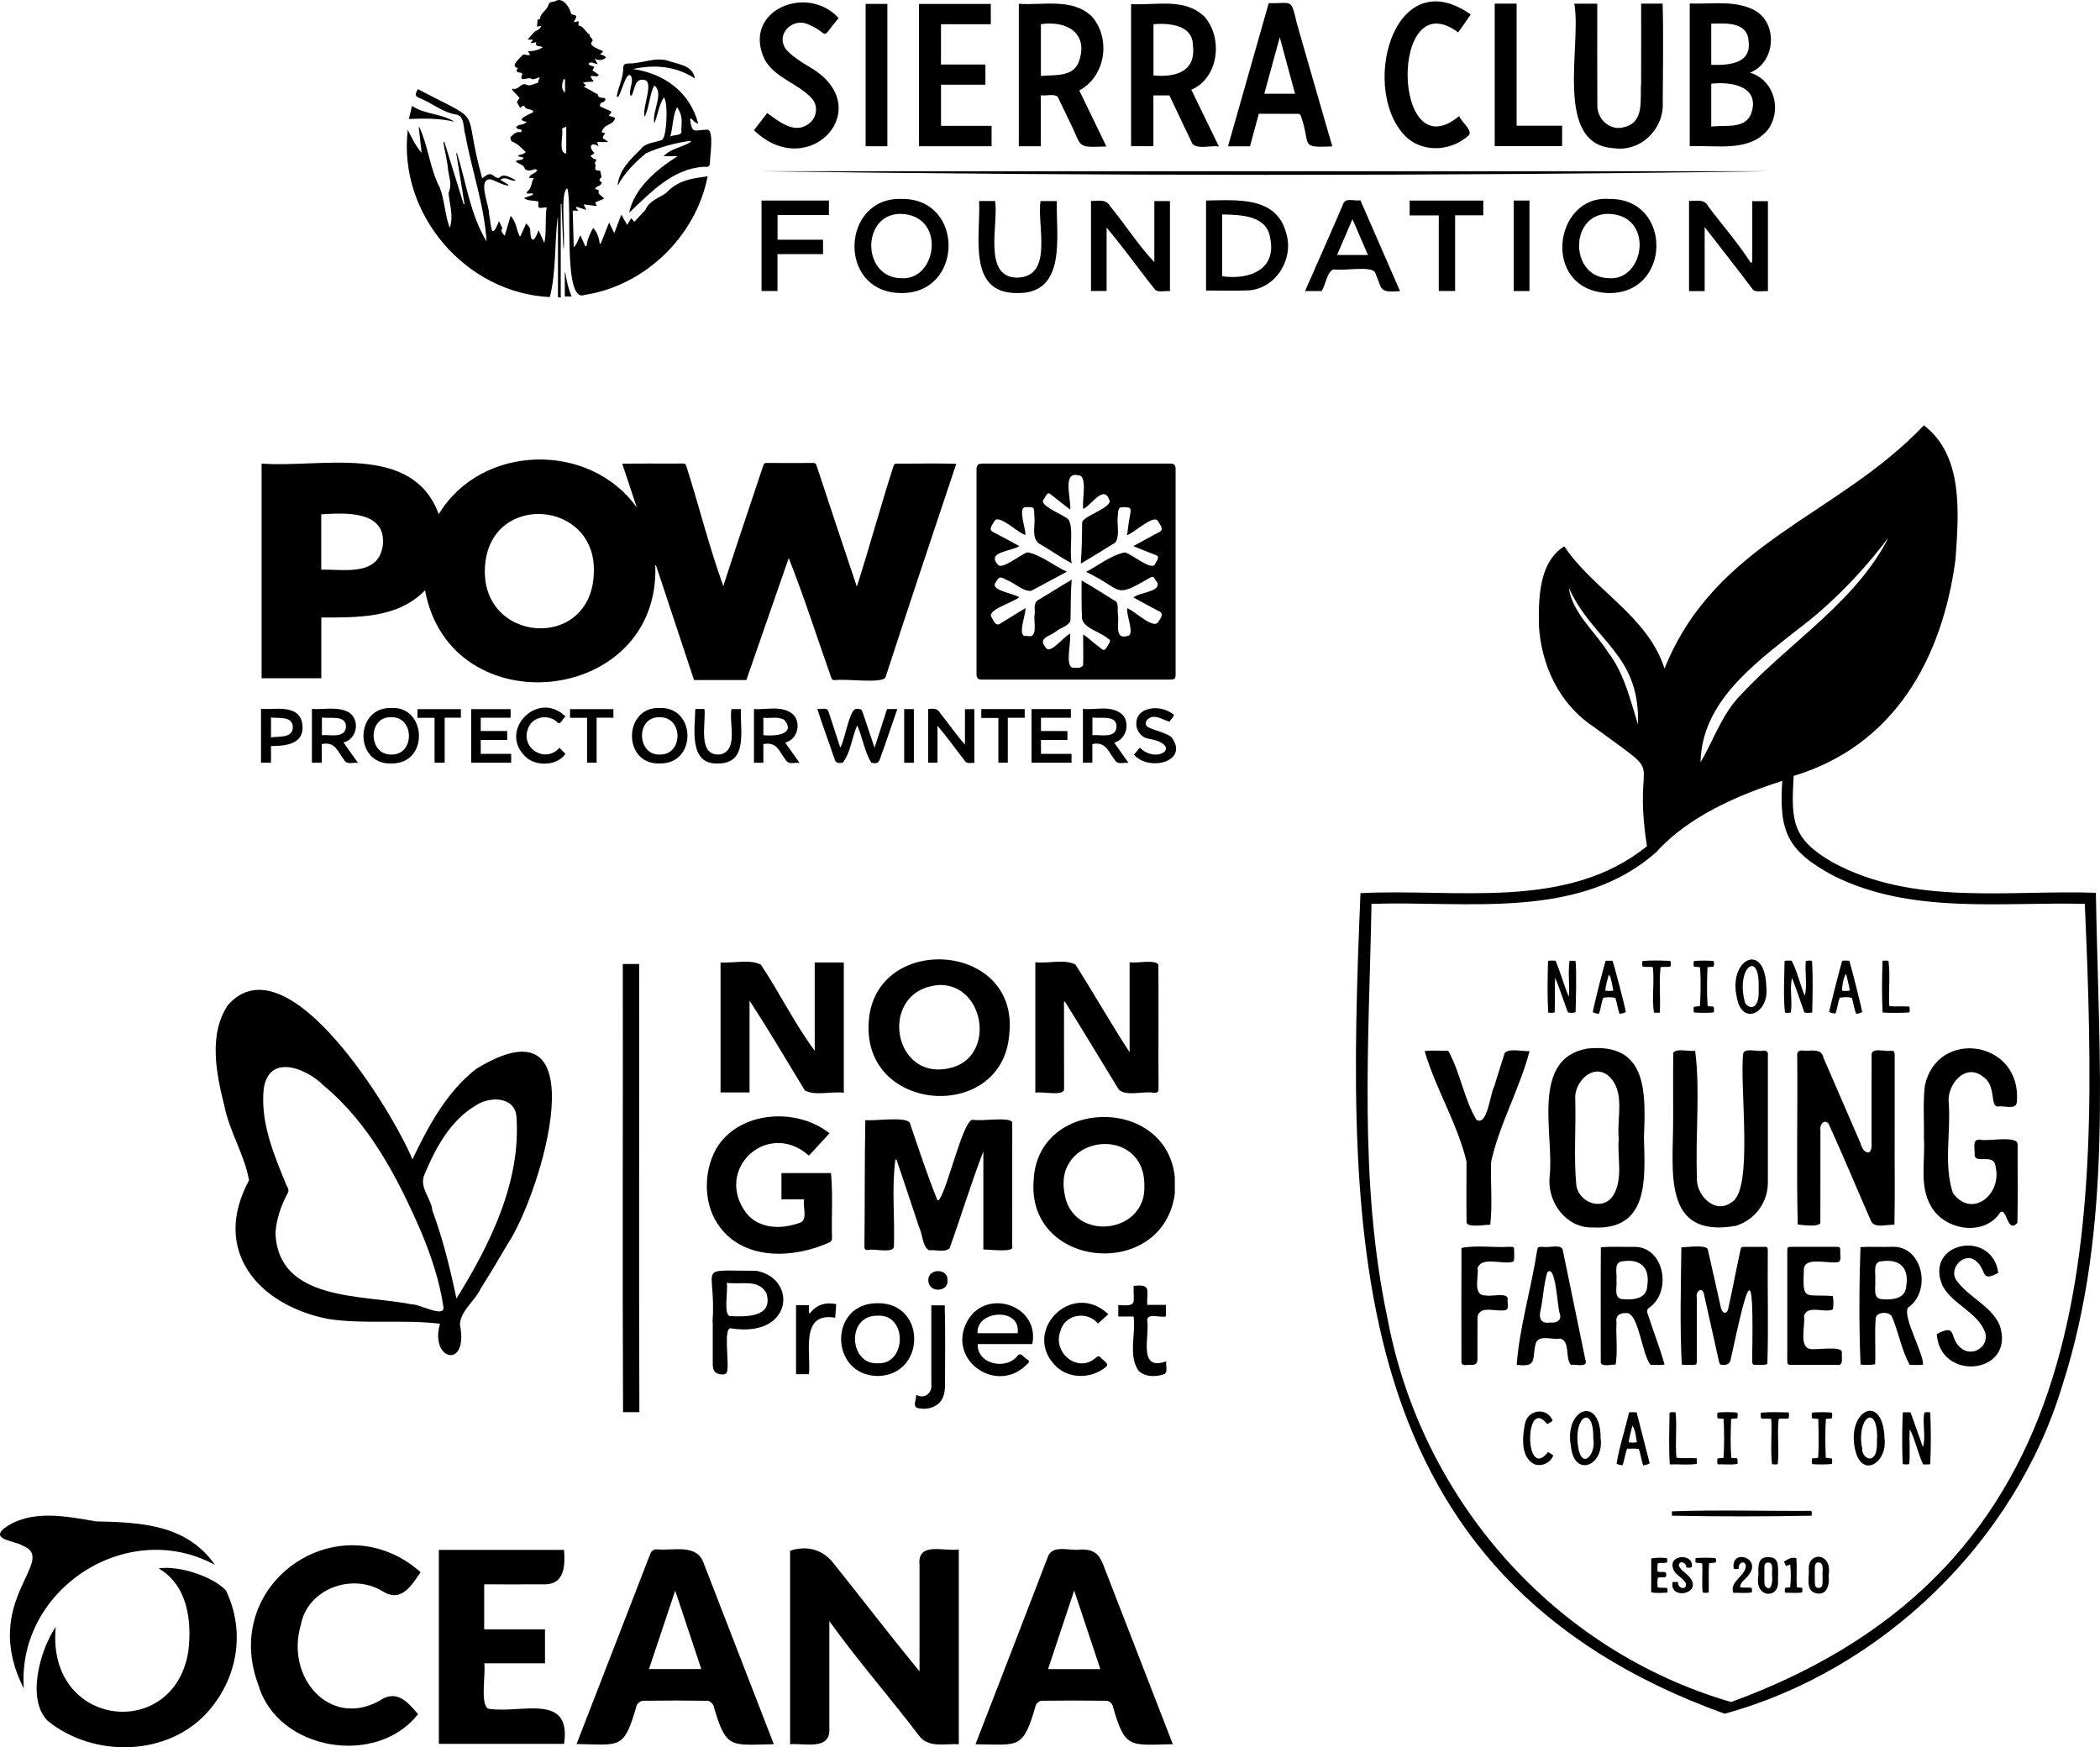
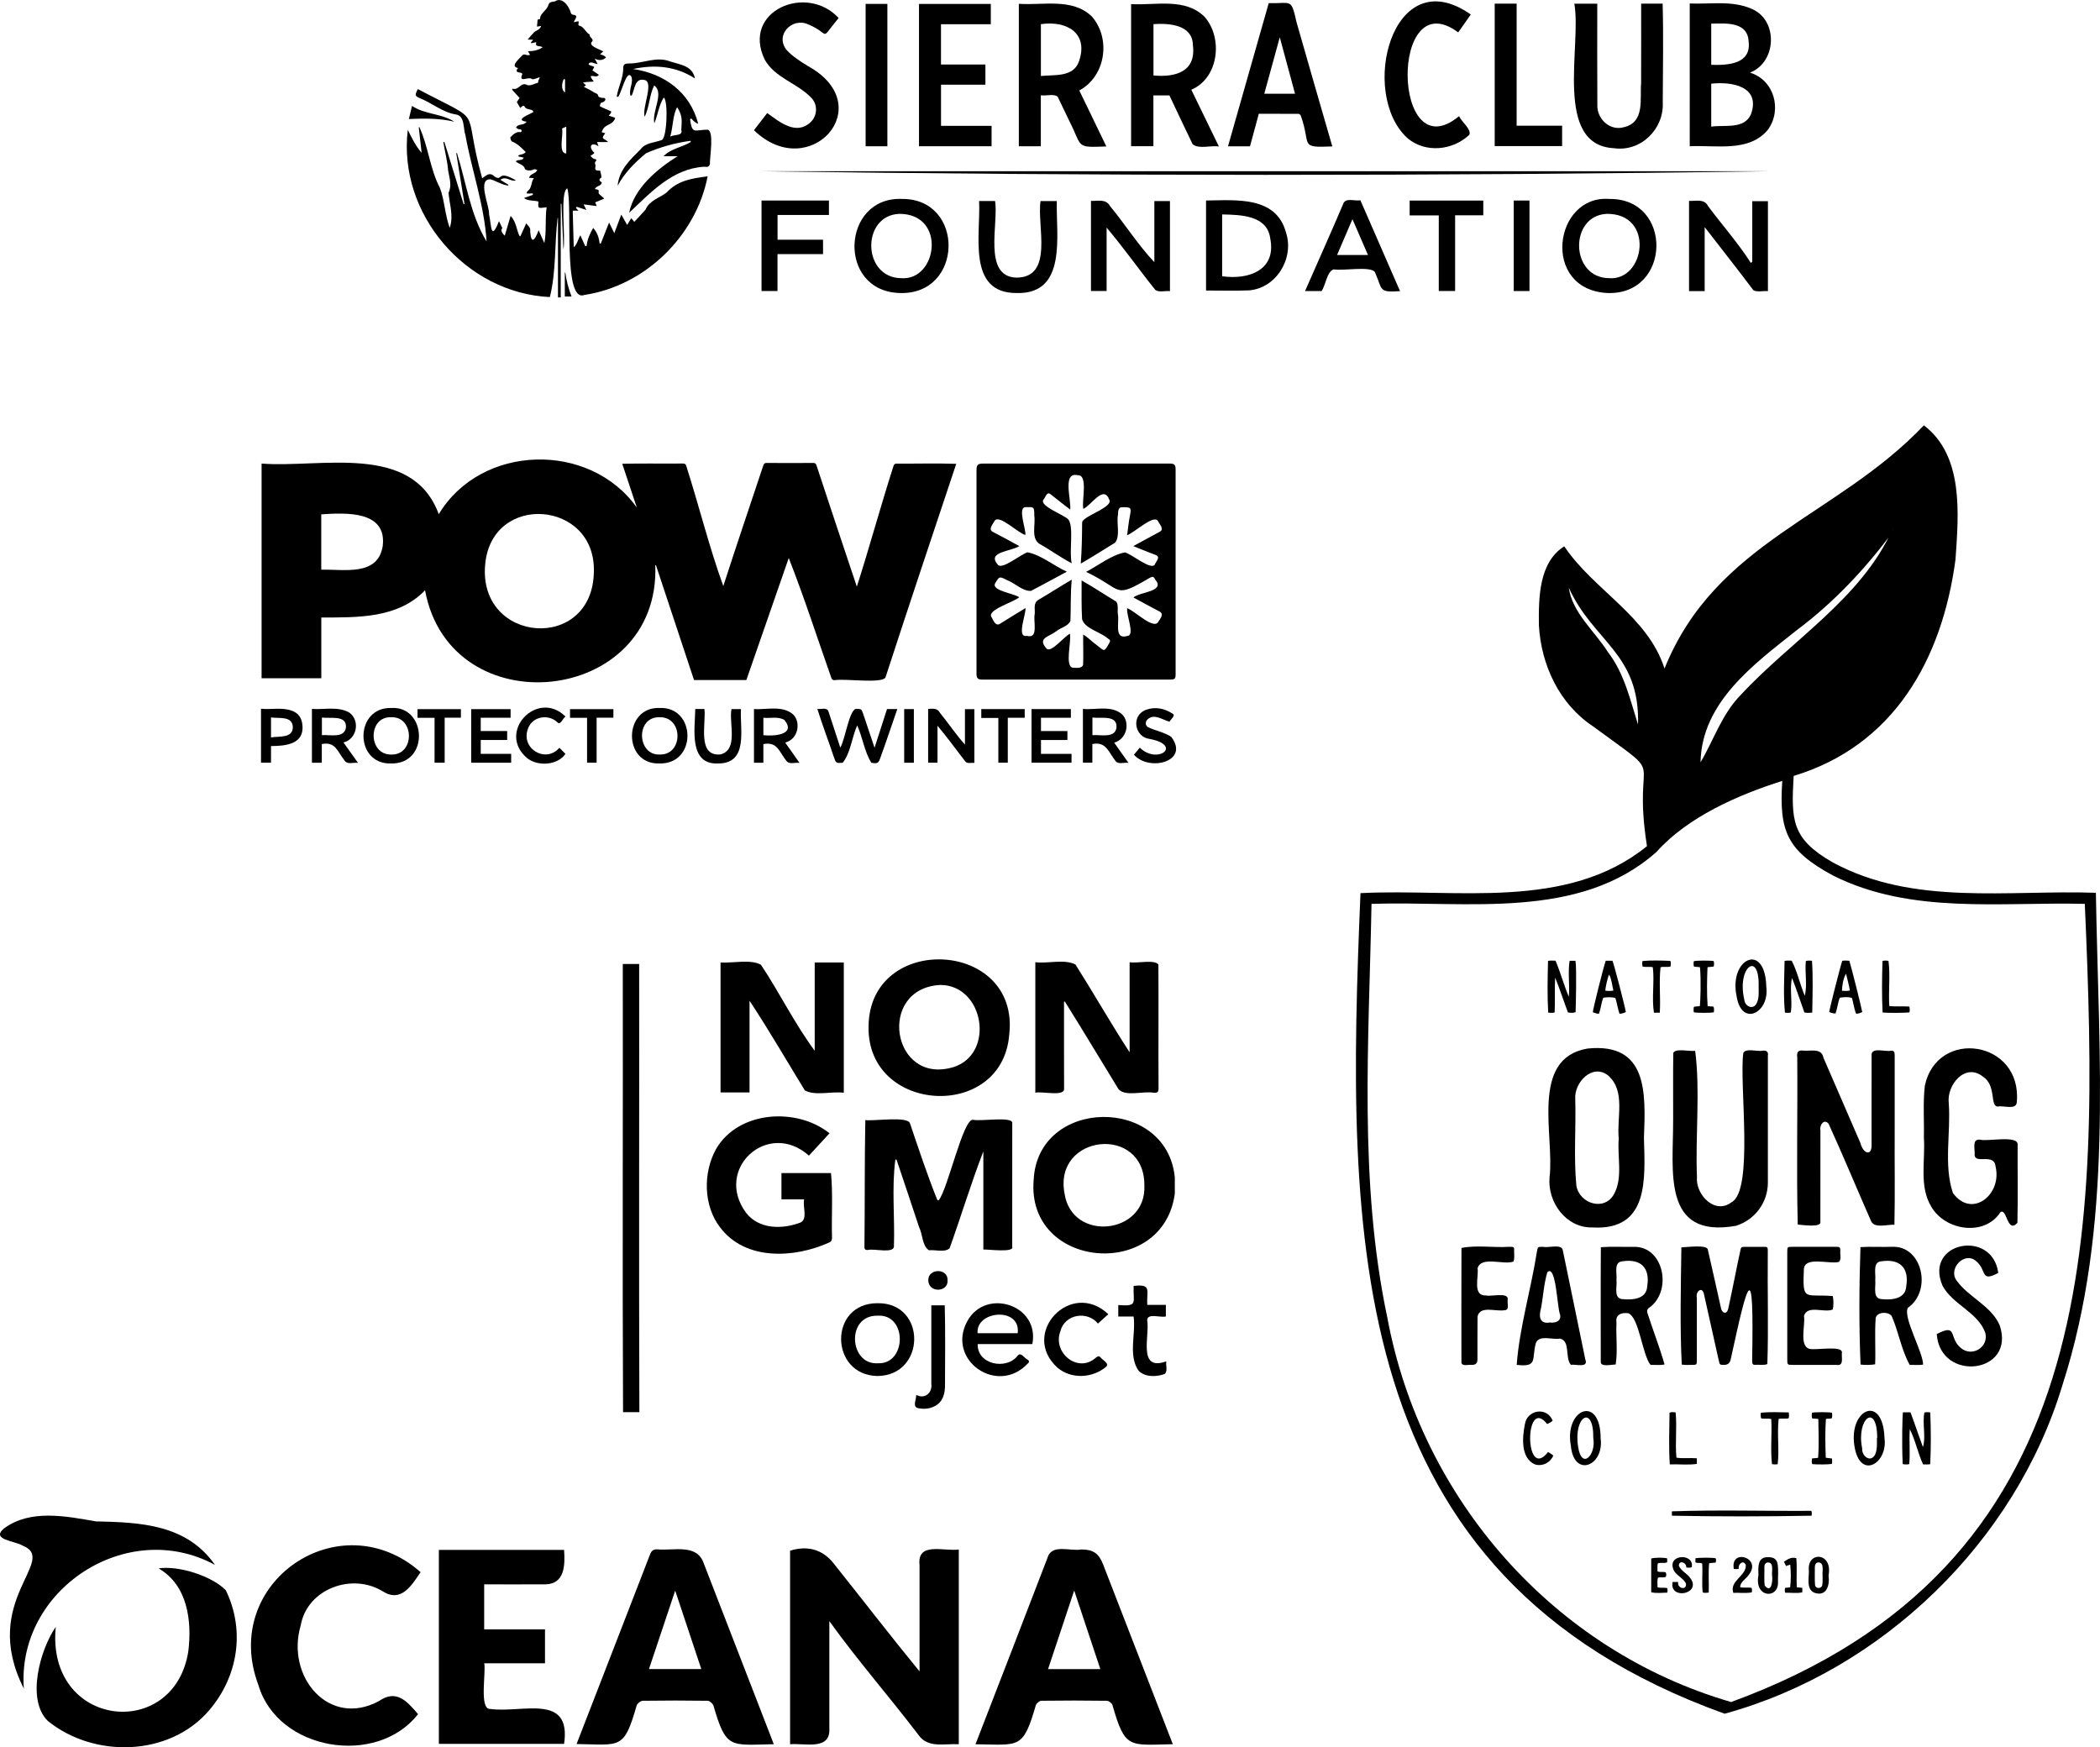
<svg xmlns="http://www.w3.org/2000/svg" id="Layer_2" viewBox="0 0 969.93 807.11">
  <g id="Layer_1-2">
    <path d="m760.69,390.87c-7.24-46.28,11.25-28.71-24.84-55.3-15.63-10.32-24.02-28.31-25.08-46.68-.14-12.54-.09-29.12,11.71-36.53,13.66,20.33,38.52,32.15,46.31,56.45,23.75-58.78,79.57-70.01,119.79-112.34,18.56,14.11,16.04,41.13,14.6,62.03-6.13,45.87-28.34,85.9-74.74,99.92-1.16,20.46-1.08,29.04,18.18,40.01,37.16,20.11,80.88,12.57,121.41,13.97,1.22,75.85,8.22,154.02-15.45,227.42-21.84,72.53-83.51,131.93-156.03,151.79-176.47-63.52-174.83-219.63-168.18-379.04,44.12-2.29,95.27,8.31,132.32-21.7Zm113.33-146.29c.16,0,.31,0,.47.01-.09-.19-.28-.02-.41.04-.1.39-.37.79.02,1.17-12.25,16.66-27.26,32.64-44.28,45.34-19.76,15.66-43.86,33.27-44.39,60.97,6.1-10.25,9.89-22.36,18.61-31.14,23.27-25.17,55.65-44.45,69.98-76.38Zm-240.56,172.94c-1.17,63.71-5.99,128.31,7.31,191.14,15.58,83.86,76.91,153.78,158.79,177.55,171.08-62.57,170.2-213.41,163.35-368.69-38.89-.97-80.24,5.02-116.26-13.08-21.2-11.43-25.04-20.34-23.47-43.72-20.41,6.46-43.64,16.62-58.1,32.81-35.68,31.78-87.64,22.49-131.63,23.99Zm91.12-146.07c1.59,11.63,11.99,20.09,18.03,29.71,7.6,9.73,10.42,22.46,13.94,33.54,1-32.94-20.79-38.35-31.97-63.24Z" />
    <path d="m874.98,565.74c-3.25-.22-9.14,1.85-10.77-1.64-6.58-14.97-12.84-30.11-19.62-44.98-2.09-2.56-4.29.57-3.79,2.95-.02,14.09,0,28.19-.02,42.28.63,2.84-8.61,1.45-10.46,1.29-.62-25.67-.01-51.45-.22-77.15-.33-2.64.45-3.54,3.17-3.16,3.41.2,8.06-1.24,8.94,3.3,5.71,13.16,11.41,26.33,17.12,39.49,1.15,4.83,5.52,6.36,5.09.04.02-13.77-.04-27.55.02-41.33.7-3.09,6.53-.84,9.02-1.49,1.86-.22,1.63,1.72,1.64,3.01,0,11.63,0,23.25,0,34.88-.09,14.2.19,28.31-.12,42.51Z" />
    <path d="m759.29,525.57c.51,18.9,2.49,42.93-23.77,41.42-12.18.29-20.83-11.59-19.83-23.16,2.38-19.2-9.24-54.81,17.46-59.47,28.05-2.93,26.93,20.66,26.14,41.21h0Zm-11.63.4c-1.04-9.57,3.31-21.93-4.85-29.12-7.25-5.9-15.88,3.2-15.24,10.9.37,13.26-.75,26.69.5,39.87,1.38,8.48,13.11,12.08,17.47,3.84,4.1-7.69,1.36-17.1,2.12-25.49Z" />
    <path d="m888.59,525.49c.18-7.97-.48-16.01.44-23.94,5.69-26.95,45.18-20.93,42.46,7.68-.34,3.65-6.13,1.31-8.69,1.91-3.92.02-.52-9.69-6.96-13.84-8.21-6.52-16.77,3.88-15.77,12.23,1.03,13.68-2.45,28.47,1.93,41.55,8.72,11.98,22.68.76,19.74-12.02-.56-6.73-9.3-1.14-9.73-5.51.33-2.52-1.49-7.79,2.71-7.07,3.48.83,17.24-2.15,17.17,2.14-.06,12.07.18,24.17-.1,36.23-4.75,5.24-4.81-7.01-7.84-4.93-7.27,11.36-25.46,8.56-31.86-2.38-5.88-9.58-2.74-21.42-3.5-32.07Z" />
    <path d="m772.78,517.58c.05-10.39-.1-20.79.06-31.18.93-2.33,7.71-.61,10.11-.99,2.4,18.34.04,39.12.83,58.25-.77,8.08,8.26,17.63,15.95,11.68,10.42-5.32,3.51-54.81,5.44-68.83.95-2.59,6.63-.58,9.05-1.18,1.66-.24,2.63.61,2.31,2.31,0,19.55.02,39.1,0,58.66-.01,9.15-5.95,17.15-14.69,19.92-34.5,6.14-28.95-25.59-29.07-48.64h0Z" />
    <path d="m776.76,630.34c-.91-17.85-.4-36.2-.18-54.15,2.23-.02,12.08-1.47,12.24,1.13,2.03,8.73,3.92,17.48,5.9,26.22.38,3.16,2.99,4.19,3.61.47,1.97-8.94,3.65-17.94,5.6-26.88.29-.99.47-1.17,1.49-1.17,3.25-.02,6.5-.02,9.75,0,1.69-.19,1.25,1.49,1.32,2.61-.19,17.15.37,34.45-.2,51.53-1.74.69-3.94.17-5.85.35-1.51.04-1.1-1.83-1.16-2.84.81-46.07-1.58-38.09-9.94.43q-.57,2.46-3.07,2.44c-1.93-.02-1.96-.01-2.41-2.01-2.28-10.13-4.49-20.28-6.79-30.41-.67-4.17-4.1-1.61-3.34,1.48,0,9.49,0,18.97,0,28.46,0,2.47,0,2.49-2.48,2.47-1.49-.01-2.98.14-4.48-.14Z" />
-     <path d="m658.01,485.53c3.57-.46,7.36-.1,10.87-.16,5.6,9.93,7.21,22.11,13.05,31.88,5.12,3.2,6.31-12.26,8.2-15.36,1.62-5.13,3.14-10.31,4.82-15.42,1.79-2.39,8.52-.75,11.51-.94-4.47,17.17-13.89,33.68-17.76,51.12-.32,9.67.68,19.56-.38,29.09-2.4-.07-10.05,1.43-10.95-.92-.14-9.41-.03-18.84-.03-28.26-4.15-17.53-14.35-33.82-19.33-51.03Z" />
    <path d="m739.38,576.11c5.13-.38,10.1-.06,15.23-.16,14.06-.34,18.01,20.89,6.8,28.33-.7.69-.79,1.43-.49,2.31,2.57,7.92,5.59,15.68,7.89,23.68-2.14.49-4.41.11-6.46.22-3.84-4.66-5.29-22.05-10.29-23.86-3.13-.48-6.1.65-5.45,4.33-.31,6.43.61,13.05-.37,19.34-1.65-.03-6.7,1.23-6.89-1.01,0-17.74-.09-35.43.04-53.18Zm7.21,15.22s.01,0,.02,0c.38,2.92-1.56,8.61,2.9,8.78,4.66.45,11.04-.05,11.3-6.02,1.34-8.4-2.91-12.82-11.59-11.45-4.06.4-2.24,5.91-2.63,8.69Z" />
    <path d="m866.07,630.19c-1.67.35-4.6.39-6.73.14-.77-17.87-.64-36.37-.05-54.26,4.82-.3,9.7.03,14.53-.14,14.02-.72,18.76,20.28,7.36,28.19-2.32,4.4,6.92,20.15,7.06,26.2-1.95.4-4.25.08-6.18.17-3.85-6.85-5.13-15.21-8.31-22.5-1.35-2.27-7.01-2.11-7.43.94-.51,7.07.04,14.17-.24,21.26Zm.06-38.83c.33,2.92-1.39,8.61,3.03,8.75,4.66.46,11.04-.1,11.29-6.05,1.39-8.6-3.18-12.75-11.66-11.41-3.97.37-2.32,5.96-2.67,8.71Z" />
    <path d="m725.54,630.43c-2.84-3.24-.08-10.95-5.03-12.11-3.43.73-9.69-1.99-11.17,2.17-2,7.49,1.08,11.08-8.82,9.98,1.25-17.06,6.61-34.89,9.32-52.19.48-2.38.26-2.35,2.89-2.34,2.43.58,8.11-1.4,9.02,1.29,3.55,16.88,6.92,33.8,10.45,50.68,1.62,4.17-4.41,2.16-6.67,2.52Zm-9.73-19.54h0c2.59.35,5.49-.64,4.72-3.76-1.3-2.64-1.78-23.46-5.86-19.46-1.63,5.43-1.88,11.26-2.96,16.83-1.07,3.63-.52,7.22,4.1,6.39Z" />
    <path d="m849.37,582.9c-4.23,1.21-15.75-2.75-16.21,3.27-.69,15.35.37,11.45,13.33,12.51.41,1.49.42,4.64.03,6.19-3.84,1.77-11.74-2.32-13.32,3.01.75,4.07-2.39,13.9,2.58,15.19,2.77.79,15.96-1.88,14.91,2.03-.15,2.08.96,6.03-2.41,5.37-6.82,0-13.64,0-20.47,0-2.2,0-2.32-.11-2.32-2.31,0-16.63,0-33.26,0-49.9,0-2.27.06-2.32,2.27-2.33,6.69,0,13.38,0,20.08,0,1.99,0,2.13.14,2.16,2.07-.21,1.68.59,3.46-.63,4.89Z" />
    <path d="m922.96,587.98c-8.39,4.49-5.18-1.15-10.14-5.35-5.33-4.86-13.1,3.26-9.2,8.77,5.55,7.85,16,11.68,19.96,20.71,7.68,22.54-27.49,26.6-29.05,4.12,9.8-5.07,5.39,1.58,11,6.32,5.21,4.62,13.2-.29,11.42-6.93-3.47-9.56-15.11-12.94-19.79-21.8-8.58-20.22,23.09-26.22,25.78-5.84Z" />
    <path d="m675.03,576.46c6.95-1.41,14.64-.07,21.86-.52.82.07,2.42-.31,2.46.87-.15,1.94.34,4.13-.3,5.93-4.55,1.74-14.88-2.73-16.6,3.09.63,4.06-2.52,12.82,3.91,12.58,2.43.63,10.65-1.73,10,1.99-.3,1.5.97,4.76-1.34,4.79-3.87.86-11.5-2.35-12.59,2.97-.1,6.62,0,13.25-.04,19.87q0,2.44-2.49,2.45c-1.48-.3-4.73.94-4.91-1.2-.01-17.59-.06-35.23.02-52.82Z" />
    <path d="m724.21,467.7c-2.04-5.31-3.75-10.8-5.93-16.14-.31,5.42.02,10.64-.23,16.09-1,.33-1.94.21-2.98.11-.46-7.88-.28-15.98-.08-23.9,1.16-.23,2.25-.12,3.47-.09,2.32,5.51,3.8,11.14,6.13,16.67.5-5.67-.5-11.09.36-16.64h2.71c.64,3.15.13,21.84.06,23.74-1.27.39-1.44.4-3.5.15Z" />
    <path d="m878.92,652.39h3.48c2.01,5.34,3.77,10.74,5.74,16.03,1.49-4.42-.35-10.95.68-15.93.86-.27,1.78-.21,2.72-.02.31,7.86.36,16.01-.03,23.86-1.08.23-2.16.09-3.3.1-2.45-5.33-3.49-11.01-6.14-16.27-.36,5.64.25,10.64-.25,16.16-1.03.18-1.97.2-3.01-.02-.5-9.98-.14-22.66.11-23.9Z" />
    <path d="m824.24,443.88c1.15-.27,2.24-.12,3.29-.12,2.62,5.06,3.81,10.88,6.03,16.18,1.27-4.7-.03-10.79.5-15.98.98-.39,1.87-.2,2.85-.16.52,7.9.24,15.98.11,23.92-1.23.2-2.37.19-3.62-.01-1.93-5.35-3.6-10.6-5.71-15.94-1.21,5,.27,10.72-.57,15.91-.91.29-1.8.17-2.71.1-.78-7.77-.29-16-.17-23.9Z" />
    <path d="m739.28,664.41c1.71,12.77-12.34,18.41-13.74,3.47-3.18-17.28,13.76-23.79,13.74-3.47Zm-3.39-.14c.23-15.62-9.19-10.23-7.03,3.83,1.6,11.24,8.45,3.93,7.03-3.83Z" />
    <path d="m815.81,455.88c1.55,11.96-11.42,18.63-13.69,4.43-3.84-17.47,13.19-25.64,13.69-4.43Zm-3.55-.2c.45-16.78-10.22-8.98-6.59,6.21.23,2.78,3.71,4.69,5.46,1.93,1.45-2.46,1.14-5.41,1.13-8.14Z" />
    <path d="m870.4,664.3c1.54,11.41-10.57,19.02-13.61,5.16-3.97-18.1,12.89-26.46,13.61-5.16Zm-3.51-.03s.08,0,.13,0c0-16.57-9.77-9.16-6.94,4.78-.28,3.5,3.85,6.82,5.97,2.87,1.05-2.39.85-5.09.84-7.65Z" />
    <path d="m854.16,443.81c.92,2.87,5.74,22.06,5.95,23.7-.84.39-1.71.76-2.78.77-1.06-2.29-1.21-4.85-1.96-7.27-1.84-.66-3.72-.39-5.66-.15-.83,2.36-1.11,4.89-1.91,7.26q-1.33.1-2.93-.67c.17-1.59,5.31-21.81,6.02-23.62,1.03-.19,2.11-.12,3.26-.03Zm-1.52,5.97c-1.57,2.44-1.86,6.68-1.89,7.88,1.18.06,2.37.2,3.66-.15-.47-2.61-1.13-5.08-1.78-7.73Z" />
    <path d="m741.62,443.8h3.13c.66,1.4,5.57,20.23,6.18,23.68-.87.45-1.79.79-2.93.78-.86-2.41-1.13-4.95-1.91-7.28-1.43-.39-3.42-.43-5.57-.13-.94,2.34-1.13,4.96-1.99,7.42-1.11.04-1.97-.4-2.86-.69.06-1.43,4.92-20.86,5.96-23.79Zm3.55,13.76c-.58-2.41-.8-5.38-1.97-7.39-.68,1.42-1.75,5.99-1.73,7.45,1.2.14,2.41.2,3.69-.06Z" />
-     <path d="m752.37,652.45c1.28-.2,2.36-.15,3.55-.03,2.01,7.84,4,15.61,6.02,23.49-.93.67-1.81.73-2.97.99-.94-2.46-1.14-5.07-2.03-7.57-1.81-.31-3.6-.13-5.42-.13-1,2.51-1.17,5.14-2.12,7.64-1.02-.04-1.91-.32-2.74-.66,1.17-7.8,3.97-15.75,5.72-23.72Zm3.65,13.74c-.41-2.45-.63-5.72-2.09-7.64-.58,2.62-1.35,5.06-1.69,7.68,1.35.16,2.56.23,3.78-.05Z" />
    <path d="m772.2,700.13v-2.01c21.37-.75,42.94-.09,64.38-.23.37.77.22,1.46.16,2.25-21.45.4-43.09.42-64.54,0Z" />
    <path d="m717.13,656.21c-.75.8-1.65,1.14-2.54,1.58-10.55-13.36-10.55,26.98.42,12.92.87.44,1.63,1.04,2.4,1.59-.91,2.8-4.62,5.33-8.46,4.15-6.74-2.98-5.84-12.67-4.62-18.71,1.06-6.43,10.05-8.14,12.8-1.53Z" />
-     <path d="m802.45,652.57c.16.81.21,1.63-.06,2.57-.92.1-1.85.2-2.83.3-.23,5.94-.38,12.1.08,17.99.88.06,1.77.13,2.76.2.17.95.21,1.61.09,2.58-3.06.55-6.01.09-9.13.2-.33-.9-.22-1.72-.14-2.57.88-.63,1.96-.02,2.85-.54.34-5.87.3-11.99.03-17.89-.92-.08-1.8-.15-2.75-.23-.28-.93-.25-1.79-.08-2.64,1.79-.33,7.69-.31,9.19.03Z" />
+     <path d="m802.45,652.57Z" />
    <path d="m836.97,655.19c-.25-1.01-.16-1.83-.1-2.62,1.72-.34,7.65-.34,9.24,0,.17.8.2,1.62-.01,2.46-.82.57-1.82.03-2.77.49-.41,5.86-.26,11.93-.06,17.84.95.12,1.88.24,2.88.36.05.9.15,1.68-.05,2.51-1.52.27-6.82.32-9.09.08-.33-.82-.23-1.68-.05-2.63.94-.09,1.83-.17,2.77-.26.48-6.01.17-11.93.11-17.98-.99-.08-1.87-.16-2.87-.24Z" />
    <path d="m788.71,464.77c.88.06,1.76.13,2.68.2.46.93.21,1.8.2,2.64-1.71.34-7.63.33-9.25,0-.17-.8-.18-1.62.03-2.56.92-.11,1.85-.22,2.76-.32.21-1.76.62-11.95.04-17.96-.96-.09-1.85-.18-2.77-.27-.26-.89-.23-1.7-.06-2.51,1.42-.34,7.31-.37,9.15-.05.27.79.21,1.61.02,2.53-.95.1-1.89.2-2.86.31-.25,5.93-.37,12.09.06,17.99Z" />
    <path d="m881.9,464.96c.2,1.04.21,1.86.04,2.66-1.48.29-10.05.35-12.42.09-.4-7.88-.3-15.93-.04-23.83.98-.24,1.87-.18,2.75-.06.9,6.82-.05,13.93.38,20.88,3.15.41,6.12,0,9.3.26Z" />
    <path d="m826.19,652.42c.1,1.03.22,1.85-.09,2.73-1.52.36-3.1-.07-4.59.28-.78,6.92.35,13.99-.44,20.91-.91.16-1.78.15-2.63,0-.81-6.85.07-13.92-.35-20.88-1.61-.35-3.18.02-4.65-.26q-.39-1.19-.14-2.63c4.19-.43,8.61-.21,12.9-.14Z" />
    <path d="m766.63,467.79h-2.72c-1.09-6.8.3-14.09-.52-21.01-1.54-.36-3.12.06-4.7-.3-.29-.84-.22-1.65-.07-2.56,4.23-.39,8.61-.23,12.86-.07.36.84.24,1.7.08,2.6-1.55.46-3.14-.11-4.61.37-.76,6.92.07,13.94-.33,20.96Z" />
    <path d="m783.73,673.62v2.6c-4.19.59-8.27.05-12.5.22-.52-7.89-.23-15.95-.12-23.88.9-.42,1.83-.24,2.81-.15.7,6.94-.29,13.99.38,20.93,3.17.47,6.2.01,9.44.28Z" />
    <path d="m844.55,727.77c.64,4.33-.81,9.78-6.31,8.03-4.48-1.57-2.39-7.73-2.83-11.37.02-7.87,11.12-7.23,9.14,3.35Zm-2.75.02c-.25-1.9.95-6.01-1.95-6.06-1.37-.02-1.68,1.47-1.63,2.62.05,2.59-.13,5.2.1,7.78.21,1.82,2.97,1.86,3.32.12.29-1.46.11-2.98.16-4.46Z" />
    <path d="m812.17,727.67c-.08-3.67-.61-8.77,4.82-8.36,2.24.05,3.37.81,3.96,2.73.6,3.16.16,6.48.25,9.69-.56,6.85-10.94,6.15-9.03-4.06h0Zm6.31.11c-.27-1.91,1.01-6.04-1.94-6.04-1.27.01-1.69,1.32-1.62,2.43.08,2.72-.19,5.48.13,8.17,3.12,4.02,3.81-2.16,3.43-4.57Z" />
    <path d="m772.5,730.77h2.56c-.47,3.03,4.15,4.06,3.62.72-1.31-2.87-5.22-3.93-6-7.17-1.93-6.5,9.89-6.82,8.7-.39-.86.34-1.68.22-2.55.13.22-2.35-3.4-3.59-3.42-.8,1.04,2.43,3.89,3.59,5.35,5.78,5.3,7.27-9.81,10.26-8.26,1.73Z" />
    <path d="m803.76,733.22c1.65.31,3.4-.05,5.16.22.44.66.28,1.35.17,2.12-2.82.52-5.64.08-8.53.21-1.86-5.52,5.9-7.72,5.79-12.7-.85-2.8-3.76-.71-3.25,1.57-.81.24-1.56.18-2.3.09-1.76-9.73,13.33-5.2,6.84,2.82-1.2,1.8-4.1,3.36-3.88,5.67Z" />
    <path d="m762.65,735.48c0-5.23-.02-10.42,0-15.56,1.38-.45,5.34-.51,7.27-.14.19.62.12,1.24.07,1.9-1.39.59-2.88-.06-4.28.48-.34,1.2-.11,2.41-.17,3.68,1.26.59,2.54.07,3.75.44.45.64.32,1.32.16,2.06-1.16.59-2.46-.03-3.71.46-.41,1.41-.14,2.87-.16,4.41,1.49.44,2.94.03,4.41.34.3.65.27,1.32.04,2.13-2.46.03-5.02.41-7.38-.19Z" />
    <path d="m789.22,735.65c-1.09.14-1.91.21-2.79-.05-.5-4.43.07-8.91-.24-13.35-1-.62-2.13,0-3.12-.59v-1.85c1.6-.35,7.76-.36,9.32-.02.3.6.25,1.23,0,2-.95.09-1.95.19-2.99.29-.43,4.61-.02,8.9-.19,13.57Z" />
    <path d="m829.86,733.2c.98.1,1.73.18,2.57.27v2.07c-2.59.58-5.22.09-7.9.19-.27-.78-.2-1.45-.09-2.25.81-.09,1.55-.16,2.37-.25.45-3.39.37-7.09.05-10.5-.63.21-1.22.41-1.94.65-.32-.65-.62-1.27-.97-1.98,1.75-1.16,3.38-2.3,5.71-1.65.4,4.5-.02,8.92.21,13.46Z" />
    <path d="m542.61,551.38c-5.4,40.34-68.67,34.98-65.19-6.34,1.82-38.18,61.45-38.99,65.19-1.19v7.54Zm-14.06-3.76c.22-28.29-42.22-23.82-36.85,3.82,3.5,22.48,37.87,18.81,36.85-3.82Z" />
    <path d="m287.77,652.31c-.34-69,0-138.01-.12-207.01h7.56c.09,69-.17,138.02.1,207.01h-7.54Z" />
-     <path d="m190.5,535.51c7.36-15.43,15.8-31.11,29.43-41.76,57.87-35.45,30.02,57.71,14.54,80.87-4.05,6.96-8.19,13.86-12.48,20.67-2.68,5.75-9.23,10.01-9.57,16.54,4.21,20.95-14.16,16.7-9.19-.36-17.12-2.09-34.57.38-51.67-2.21-32.46-6.42-54.01-31.65-36.55-64.02-1.89-11.4-8.96-22.43-11.32-34.13-3.75-14.9-7.59-33.35,1.66-46.95,27.53-30.7,76.04,49.35,85.15,71.36Zm-63.29,33.81c1.09,32.09,40.19,28.55,63.05,33.23,3.18-.37,15.26,6.54,14.55,1.17-1.76-11.98-5.7-23.71-10.38-34.89-10.71-24.72-23.77-49.78-44.81-67.27-9.1-9.1-26.94-15.04-27.98,3.35-.91,14.88,5.09,29.02,10.64,42.52.48,1.08,1.48,2.1.59,3.73-3.05,5.63-5.07,11.61-5.66,18.16Zm83.6,30.5c15.52-24.85,30.04-54.27,27.69-84.38-1.04-9.04-12.37-8.98-18.41-5.01-12.21,7.09-19.04,20.05-24.28,32.67-1.98,5.83,3.38,10.42,3.9,16.13,4.9,13.24,8.21,26.73,11.1,40.58Z" />
    <path d="m454.18,577.19v-45.35c-5.71,14.81-10.23,29.85-15.59,44.77-2.32,2.08-6.54.59-9.51.92-3.18-1.95-2.88-7.35-4.55-10.59-3.48-10.43-6.92-20.87-10.45-31.28-.18,0-.36-.02-.54-.02-1.74,13.03-.21,26.61-.66,39.83.32,3.9-9.29,1.09-12.06,1.94-1.06.01-1.56-.2-1.56-1.43.22-19.52.03-39.06.4-58.58,4,.56,19.57-1.93,20.62,1.48,4.05,11.92,7.98,23.87,12.69,35.54.18.02.37.04.55.06,4.26-5.06,11.28-37.95,15.93-37.24,3.21.87,18.18-1.7,18.08,1.47-.03,19.06-.02,38.12-.02,57.17,1.13,2.88-11.35,1.17-13.35,1.3Z" />
    <path d="m389.73,504.76c-5.81-.73-13.18,1.57-18.01-1.09-8.47-13.84-16.62-27.91-25.53-41.41v42.36h-13.39v-60.02c5.49.36,14.16-1.62,18.68,1.07,8.68,13.03,15.46,27.09,24.81,39.7v-40.77h13.44v60.15Z" />
    <path d="m491.44,462.74c0,13.36-.02,26.72.03,40.08.41,3.94-10.3,1.12-13.28,1.94v-60.29c6.03.74,13.25-1.59,18.54,1.06,8.51,13.44,16.33,27.22,25.01,40.56v-41.61c3.53.62,11.47-1.39,13.29,1.07.13,19.05-.05,38.12.07,57.17,0,1.71-.5,2.11-2.13,2.07-4.77-.97-12.96,1.93-16.31-1.6-8.31-13.5-16.43-27.13-24.84-40.56-.13.03-.26.06-.38.09Z" />
    <path d="m401.16,474.21c.33-43.66,70.09-40.26,64.97,3.76-3.23,40.03-65.68,36.53-64.97-3.76Zm33.2-19.24c-29.55,1.49-22.55,46.58,6.02,37.95,19.24-6.03,14.28-37.82-6.02-37.95Z" />
    <path d="m371.41,554h-10.48v-12.13h22.89c.93,9.91.18,19.92.46,29.88,0,1.11-.38,1.85-1.27,2.18-16.13,7.3-38.73,8.52-50.42-6.96-7.73-10.05-7.96-25.29-1.81-36.3,10.32-17.63,37.21-19.29,52.34-7.17-3.24,3.52-6.38,6.93-9.5,10.31-18.92-16.81-44.05,6.11-29.02,26.44,5.99,7.63,16.62,7.68,25.05,4.5,3.58-1.64.99-7.29,1.76-10.76Z" />
-     <path d="m329.1,610.91c1.83-27.26-8.51-23.85,20.1-23.91,19.16,3.26,17.33,31.22-11.61,26.59-3.55-.68-.85,15.97-1.66,19.16q0,2.14-2.2,2.14-4.53,0-4.53-4.49v-19.49s-.07,0-.1,0Zm6.57-18.34c.67,3.53-1.62,14.67,1.43,15.37,7.55.35,20.3.67,16.86-10.67-3.77-6.65-11.71-3.73-18.29-4.7Z" />
    <path d="m476.81,620.87h-25.23c-.36,9.48,13.43,12.22,18.59,5.18,1.49-1.56,3.06,1.49,4.51,2.03.93.66.59,1.35-.04,1.82-14,14.9-37.77-1.66-27.83-19.7,8.51-15.42,33.52-7.5,30,10.66Zm-25.29-5.02h18.52c1.57-12.32-19.44-10.52-18.52,0Z" />
    <path d="m405.27,635.61c-22.17-.39-22.63-33.76.11-33.63,22.67-.25,22.35,33.41-.11,33.63Zm.14-27.86c-14.77-.36-13.24,22.81.02,21.97,13.36.65,13.74-22.79-.02-21.97Z" />
    <path d="m511.89,607.06c-1.59,1.44-3.14,2.85-4.78,4.33-4.77-5.95-15.33-4.52-17.37,3.58-3.74,10.01,8.33,19.72,16.57,12.03.79-.56,1.23-.76,1.89-.12.83,1.32,4.45,2.9,2.64,4.51-6.34,5.25-15.96,5.76-22.33.45-17.66-15.74,6.08-41.13,23.38-24.78Z" />
    <path d="m516.5,602.84c9.37.7,6.76-1.07,7.09-8.85,8.56-.97,5.92,2.19,6.29,8.76h8.6v5.35c-2.37.69-8.48-1.69-8.63,1.67,1.3,7.15-4.59,23.91,8.82,19.06-.3,1.88.77,4.48-.71,5.82-3.39,1.3-8.81,1.73-12.03-1.41-4.97-6.97-1.26-16.94-2.34-25.1h-7.09v-5.29Z" />
    <path d="m423.17,644.33c4.05,2.19,7.56-1.1,6.98-5.11.01-12.1,0-24.16,0-36.27h6.2c.32,12.37.15,24.77.12,37.15-.04,3.83-.96,7.54-4.86,9.5-2.61,1.31-5.4,1.43-8.2.69-1.82-1.21-.14-3.9-.25-5.96Z" />
-     <path d="m367.68,602.91h5.96v3.41c.11.15.22.3.32.46,3.14-4.1,7.21-5.38,12.26-4.39-.15,2.04-.3,4.16-.46,6.3-16.37-2.77-11.13,16.09-12.12,26.09h-5.96v-31.87Z" />
    <path d="m437.65,591.46c.39,5.54-8.93,5.94-8.9-.19-.02-5.47,9.21-5.57,8.9.19Z" />
    <path d="m442.83,805.7c-6.69-.37-14.29,1.98-18.64-4.33-13.49-17.69-28.21-34.51-41.14-52.54,0,17.26.02,32.63,0,49.56.57,10.38-11.35,6.7-18.13,7.32v-89.4c8.06-2.56,15.06-.52,20.01,5.74,13.3,16.65,26.26,33.53,39.78,50.01,0-16.63-.01-32.9,0-49.17-1.2-10.87,11.23-6.16,18.13-7.14v89.96Z" />
    <path d="m357.39,805.69c-20.22.36-21.98,2.45-27.89-17.9-.38-.95-1.75-2.14-2.68-2.16-9.99-.15-19.98-.15-29.97,0-.97.02-2.4,1.16-2.78,2.11-5.94,20.75-7.5,18.13-27.77,17.87,11.35-29.41,22.63-58.18,33.91-87.52.69-1.78,1.51-2.46,3.39-2.41,7.45.75,18.28-2.79,21.43,6.44,10.85,28.02,21.47,55.42,32.36,83.55Zm-45.54-70.94c-4.19,12.54-8.11,24.27-12.11,36.23h24.17c-4-12.01-7.89-23.71-12.06-36.23Z" />
    <path d="m541.71,805.69c-20.29.38-22.07,2.37-27.9-18.1-.34-.88-1.67-1.95-2.56-1.96-10.1-.14-20.2-.15-30.3-.01-.87.01-2.16,1.15-2.52,2.05-6,20.64-7.61,18.24-27.88,18.04,11.12-28.8,22.15-57.07,33.15-85.84,1.91-7.07,10.41-3.13,15.79-4.14,5.43.04,8,1.77,10,6.91,10.84,27.9,21.27,54.93,32.2,83.04Zm-45.57-70.99c-4.21,12.65-8.11,24.37-12.08,36.31h24.16c-3.99-11.97-7.88-23.67-12.08-36.31Z" />
    <path d="m260.53,715.93c.49,6.86.4,15.7-8.52,15.91-9.54.06-18.8,0-28.38.01,0,7.39,0,13.33,0,20.78h28.09v15.68h-28.06c.86,4.48-2.39,21.2,2.69,21.09,14.66,2.08,37.64-7.56,34.19,16.13h-57.84v-89.6h57.83Z" />
    <path d="m193.08,791.81c-19.14,24.47-64.77,16.88-73.7-13.35-17.92-47.46,37.53-85.15,74.89-52.24-4.16,6.07-8.9,14.22-17.42,8.9-14.17-8.79-34.9-1.24-37.93,15.57-7.07,23.9,13.1,47.56,36.12,35.06,8-5.52,12.85-.05,18.05,6.06Z" />
    <path d="m25.75,751.51c-4.54,46.73,54.66,53.13,61.23,11.28,1.72-14.05-.31-30.52-13.72-38.32,9.36-1.39,24.73,3.59,31.03,10.11,9,18.48,5.73,39.78-7.69,55.46-18.33,21.44-53.17,22.21-74.52,4.9-9.94-9.71-3.71-32.68,3.67-43.44Z" />
    <path d="m11.01,779.99c-20.67-40.76,16.58-59.39-.72-66.1-3.08-2.07-14.79-2.59-8.42-7.87,12.08-9,28.59-5.67,42.38-3.26,20.71.45,41.97,1.36,55.05,20.11-40.67-22.07-91.65,11.39-88.29,57.12Z" />
    <path d="m441.66,214.25c-10.97,32.89-21.98,65.76-32.7,98.72-1.85,2.92-18.75.38-23.4,1.22-.93,0-1.31-.25-1.63-1.17-6.51-18.46-12.46-37.02-19.63-55.26-6.52,18.78-13.04,37.55-19.58,56.37h-24.17c-5.86-17.68-11.71-35.35-17.57-53.01-.11,0-.21,0-.32.01,2.37,64.7-94.69,74.68-106.34,11.54-12.57,13.05-31.16,12.53-47.92,12.57v28.06h-27.58v-99.17c27.39,2.15,69.61-9.85,81.83,23.38,19.56-32.51,69.67-33.78,91.49-3.03-2.23-6.71-4.46-13.41-6.74-20.26,9.33-.23,18.65,0,27.98-.11.94,0,1.34.26,1.61,1.19,5.89,18.41,10.51,37.27,17.08,55.43,5.99-18.63,12.32-37.15,18.48-55.73.28-.85.61-1.15,1.51-1.15,7.17.04,14.33.03,21.5,0,.85,0,1.24.18,1.55,1.1,6.2,18.7,12.34,37.37,18.64,56.04,5.96-18.61,11.03-37.4,17.02-56,.13-.36.66-.82,1-.83,9.28.06,18.64-.22,27.88.09Zm-167.37,49.58c.71-32.73-47.02-36.41-50.18-3.33-3.64,36.96,49.91,41.07,50.18,3.33Zm-125.91-.67c10.29-.32,26.11,3.24,28.38-10.87,2.07-16.56-17.12-15.43-28.38-14.71v25.59Z" />
    <path d="m542.98,264.05c0,15.81,0,31.62,0,47.43,0,2.02-.41,2.43-2.46,2.43-29.01,0-58.02,0-87.03,0-1.76,0-2.41-.63-2.47-2.4,0-31.4,0-62.8,0-94.2,0-2.63.56-3.18,3.23-3.18,28.62,0,57.23,0,85.85,0,2.38,0,2.88.51,2.88,2.89,0,15.68,0,31.36,0,47.04Zm-43.41,4.08c5.43,3.04,10.67,6.56,16.01,9.79,1.1,1.59.44,4.02.75,5.9.74,3.77-1.96,11.91,4.48,9.91,3.5-.32-.76-9.9-.18-12.77,3.49,1.17,12.45,10.34,14.45,6.1.88-1.35,2.66-3.48.48-4.58-4.09-2.14-7.98-4.26-12.06-6.5,3.14-2.69,14.9-2.61,10.05-8.31-.71-1.37-1.07-1.51-2.46-.78-17.15,10.01-11.94,5.62-29.45-2.73,5.65-2.97,11.8-7.85,17.94-8.99,3.13.78,11.7,8.11,13.71,5.75.5-1.41,2.95-3.66.56-4.52-3.44-1.31-6.84-2.71-10.41-4.14,4.16-2.26,8.16-4.41,12.15-6.6,2.36-1.21-.08-3.49-.79-5.03-1.95-3.16-11,5.56-14.22,6.58.44-3.12.7-5.97,1.26-8.76.78-3.91.6-4.24-3.38-4.15-2.06-.18-2.04,1.99-2.1,3.48-.78,4.04,1.15,9.59-1.29,12.86-5.43,3.33-10.25,6.45-15.89,9.7.48-6.46.58-12.28.62-18.65,0-.88.33-1.34.99-1.75,2.2-2.22,12.97-5.97,11.63-8.96-2.66-7.32-8.27,2.37-12.06,4.09-.88-3.57,2.36-15.71-2.53-15.55-7.34-1.72-2.96,11.4-3.53,15.85-3.25-2.38-6.01-4.74-9.18-7.15-1.67-1.31-2.29,1.69-3.2,2.61-1.93,2.94,9.41,6.9,11.48,9.09,2.73,3.31.27,15.11,1.61,20.27-5.15-2.65-9.82-6.15-14.9-8.96-4.06-2.67-1.72-8.91-2.41-13.09.12-4.57-.62-3.82-4.3-3.87-3.27.66.42,9.96.22,12.83-3.3-.69-12.24-9.82-14.26-6.47-.86,1.66-3.21,4-.55,5.19,4.08,2.09,7.91,4.17,11.97,6.45-3.76,2.47-15.23,2.57-9.9,8.59,1.9,2.49,10.71-4.89,13.69-5.74,6.25,1.18,12.11,6.21,18.18,8.95-5.71,3.03-10.96,5.98-16.62,8.89-3.92.11-7.38-3.65-11.05-5-3.51-1.82-3.53-1.78-5.5,1.57-1.66,3.3,8.8,4.61,11.16,6.34-2.38,2.31-15.37,5.86-12.71,9.33.84,1.5,1.81,4.27,3.93,2.88,3.98-2.46,7.58-4.76,11.69-7.19.25,3.05-4.31,13.85.65,12.82,5.57,1.58,2.81-6.87,3.61-10.05.21-2.3-.77-5.13,1.69-6.57,5.26-3.06,10.05-6.23,15.4-9.32-.6,6.43-.36,12.58-.6,18.98-.95,2.5-4.54,3.18-6.55,4.85-3.44,2.65-8.93,3.05-4.45,8.03,2.08,2.07,8.11-5.64,10.76-6.9.8,3.45-2.49,15.06,1.34,15.7,1.56.02,4.13.49,4.76-1.33.18-4.66-.04-9.3.03-13.99,2.26,1.26,4.12,3.4,6.29,4.89,3.56,2.73,3.26,3.43,5.65-.77.74-1.3.63-1.59-.64-2.37-3.41-3.02-10.58-4.44-11.81-8.87-.34-5.95-.21-11.86-.22-17.91Z" />
    <path d="m388.1,345.35c2.19-3.49,4.13-17.43,7.24-17.91,2.56.05,2.57,0,3.4,2.49,1.71,5.1,3.42,10.21,5.19,15.48,1.95-6.05,3.86-11.97,5.76-17.89h4.76c-2.62,7.48-5.05,14.9-7.74,22.27-.98,2.82-1.28,3.04-4.25,2.55-3.21-5.05-3.99-11.64-6.55-17.25-2.52,5.67-3.02,12.66-6.7,17.26-3.13.21-3.1.18-4.16-2.9-2.44-7.35-5.26-14.61-7.54-21.99,1.64.28,4.22-.85,5.08,1.01,1.89,5.67,3.64,11.19,5.52,16.88Z" />
    <path d="m433.01,335.23v17.07h-4.33v-24.83c2.22-.16,4.39-.42,5.56,1.95,3.88,4.72,7.4,10.08,11.44,14.5v-16.35h4.35v24.82c-1.27-.17-2.93.44-3.98-.42-4.42-5.61-8.43-11.25-13.04-16.74Z" />
    <path d="m158.63,342.96c2.26,3.17,4.41,6.18,6.73,9.43-2.32-.31-5.03,1.01-6.34-1.26-3.3-4.15-4.05-8.66-10.39-7.43v8.63h-4.56v-24.86c5.78.44,12.17-1.36,17.41,1.78,4.96,3.81,3.32,12.22-2.84,13.72Zm-9.95-3.37c3.82-.32,10.42,1.6,11.11-3.64.29-5.84-7.27-3.93-11.11-4.49v8.13Z" />
    <path d="m304.6,352.66c-17.15.56-16.78-26.3.12-25.63,16.79-.66,17.37,26.01-.12,25.63Zm.26-21.35c-11.41-.53-10.77,17.72-.08,17.23,10.86.16,10.8-17.29.08-17.23Z" />
    <path d="m180.6,352.66c-17.04.5-16.89-26.05.04-25.62,16.43-1.14,17.88,26.01-.04,25.62Zm.11-21.35c-10.82-.52-10.9,17.39.04,17.24,11.07.17,10.59-17.7-.04-17.24Z" />
    <path d="m352.58,352.33h-4.34v-24.77c5.94.29,13.12-1.8,18.05,2.42,3.68,3.53,2.52,11.44-3.62,13.04,2.22,3.14,4.34,6.15,6.62,9.38-2.08-.3-4.44.76-5.88-.68-3.54-4.28-4.17-9.28-10.83-8.01v8.63Zm0-12.74c4.87.57,15.32-.14,9.7-7.03-3.15-1.81-6.46-.58-9.7-1.03v8.06Z" />
    <path d="m514.62,343.06c2.21,3.13,4.32,6.11,6.6,9.33-2.05-.32-4.53.81-5.9-.73-3.29-4.14-4.41-9.31-10.79-7.96v8.61h-4.36v-24.84c6.03.54,13.04-1.81,18.03,2.45,3.71,3.52,2.57,11.33-3.58,13.14Zm-10.06-11.61v8.14c3.65-.31,10.27,1.56,11.09-3.34.63-6.23-7.11-4.24-11.09-4.8Z" />
    <path d="m217.63,352.32v-24.75h18.2v3.97h-13.79v6.14h12.21v4.14h-12.21v6.4h14.05v4.1h-18.47Z" />
    <path d="m494.91,348.22v4.08h-18.47v-24.76h18.16v4.01h-13.8v6.14h12.21v4.14h-12.21v6.4h14.11Z" />
    <path d="m120.55,327.38c4.75.49,9.49-.72,14.1.86,3.06,1.05,4.63,3.22,5.01,6.44,1.09,9.11-7.72,9.93-14.49,9.94v7.69h-4.62v-24.93Zm4.62,13.24c3.72-.63,9.99.51,10.09-4.7-.16-5.33-6.4-3.98-10.09-4.51v9.21Z" />
    <path d="m321.13,327.49h4.22c.83,6.7-3.49,21.99,7.38,21,8.46-2.11,3.86-14.47,5.12-20.95h4.38c-.58,9.23,3.61,25.01-10.39,25.13-13.9.69-10.86-16-10.71-25.17Z" />
    <path d="m540.19,333.38c-3.34-.87-6.96-3.85-10.02-1.2-1.34,1.06-1.31,3.04.2,3.8,3.42,1.57,7.38,2.28,10.56,4.36,8.75,11.37-10.08,16.3-17.19,8.29.89-1.07,1.78-2.15,2.7-3.27,8.23,8.03,20.08-1.17,4.38-4.06-6.6-.87-8.59-10.39-1.83-13.31,4.5-1.69,8.68-.85,12.63,1.68,1.58.86-1.22,2.86-1.42,3.71Z" />
    <path d="m261.2,331c-1.24.7-2.23,4.06-3.65,2.75-4.11-4.09-11.72-2.96-13.71,2.9-3.45,9.08,8.13,16.15,14.53,8.76.94.94,1.86,1.87,2.79,2.81-3.57,5.3-12.64,5.91-17.6,2.05-14.41-11.98,4.58-32.15,17.64-19.28Z" />
    <path d="m200.71,331.57h-7.87v-4h20.03v3.95h-7.49v20.79h-4.67v-20.74Z" />
    <path d="m271.15,331.57h-7.87v-4h20.03v3.95h-7.75v20.79h-4.41v-20.74Z" />
    <path d="m473.28,327.54v4.01h-7.81v20.75h-4.36v-20.66h-7.88v-4.1h20.05Z" />
    <path d="m422.09,352.33h-4.47v-24.78h4.47v24.78Z" />
    <path d="m240.35,109.13c.87-1.92,1.74-3.84,2.69-5.94.95,1.22,2.16,1.95,1.84,3.76.46,6.28,2.3,3.81,3.88-.6.91,2.03,1.7,3.77,2.66,5.91,1.06-5.34.28-11.16,1.05-16.53-3.65.35-4.12,1.09-3.77-2.62-2.19-.68-5-.15-6.66-1.65,1.45-.52,2.78-1,4.12-1.47-.05-.22-.09-.45-.14-.67-.95.09-1.89.13-2.83.04.17-.38.23-.9.52-1.1,2.09-1.47,1.42-4.04,2.87-5.96-.7-.1-1.49-.11-2.2-.15.53-2.1,3.03-1.75,3.78-3.65-.52-.11-1.19-.49-1.54-.29-1.21.65-3.14.8-4.13-.08-.44-2.12-2.89-2.28-4.3-3.59,1.11-1.11,3.03-.06,3.7-1.7-.85-.2-1.65-.39-2.45-.58.02-.19.03-.37.05-.56,1.19-.37,2.51-.44,3.33-1.46-1.95-1.94-3.72-3.85-6.35-4.88-.48-.25-.69-1.21-.79-1.88,1.26-1.27,2.66-2.84,4.78-2.44.58-.14.65-1.04.01-1.26-.87.04-1.51-.26-2.14-.88,1.14-2.04,3.59-.67,4.86-2.68-5.67-.76,1.11-3.3,3.1-4.39.16-1.67-3.2-.91-3.86-2.4-.79-1.32-1.43.04-2.16.42-.53-.91-1.04-1.8-1.56-2.69.44-.66.92-1.38,1.27-1.9-1.21-1.34-2.34-2.57-3.46-3.81.08-.16.16-.32.24-.48,2.95.93,3.86-3.41,6.83-1.64,1.54.38,3.1-.64,4.57-1.01.5-.15.38-.11.45-.87.04-.49.55-.95.69-1.77-1.1.26-2.42,1.03-3.51.92-1.43-1.55-5.82,1.76-4.84-1.66,1.57-2.37-4.19-.37-1.69-3.52-3.85-.72.55-4.21,1.79-5.66,1.17-1.44,2.18.28,3.75-.43-.37-.66-.6-1.06-.93-1.66,2.49-.03,4.74-.43,6.78-1.85-1.34-.85-3.67.13-2.95-2.33-.94.19-1.66.33-2.39.48-.03-.13-.06-.26-.1-.39.28-.32.57-.64,1.05-1.19-.83-.04-1.48-.07-2.55-.12,1.09-1.24,1.96-2.36,2.96-3.34.96-.95,2.67-1.07,3.27-2.95-.85.14-1.38.23-1.93.32.1-1.08.19-2.09.3-3.23.29-.08.69-.19,1.14-.32-.08-2.65,3.19-3.88,3.87-6.53.52-1.49,1.65-1.33,2.96-1.56,3.41-2.37,6.71,2.42,7.43,5.46.02.26.58.62.94.68,2.77.34.96,1.85.33,3.47.7-.15,1.39-.3,2.21-.48.32.99-.68,2.04.78,2.18,1.84.68,2.65,3.14,4.35,3.95-.15,1.37,1.95,2.05,1.27,3.17-2.44,1.98,3.6,3.8,5.05,4.62-.55.51-.92.86-1.48,1.38,1.05.33,2.13.51,2.72,1.53-1.52,1.28-3.17,1.48-5.18.47.49.93.8,1.51,1.33,2.5-1.6-.15-3.38-1.6-4.19,0,.39.85,1.9.71,2.64,1.37-.27.51-.55,1.01-.85,1.57.79.53,1.86,1.26,2.98,2.03-1.01,1.47-2.5.12-3.82.68.25.93.88,1.65,1.45,2.4-1.73.28-3.13.02-4.96.52.45.39.9.79,1.38,1.21-.15.11-.39.3-.98.75,1.6.86,3.14,1.51,4.47,2.45.77.55,2.14.53,2.23,1.99.02.25.99.52,1.55.63.67.13,1.69-.25,1.68.83,0,.43-.77,1.17-1.26,1.23-1.2.16-1.18,1.06-1.29,1.81,1.33.81,3.77,1.67,5.21,2.39.12,1.01-.66,1.23-1.12,1.97,1.03.29,2.02.62,3.01,1.03-1.27,3.95-5.07,2.32-6.25,6.65.45.12,1.01.28,1.65.45-2.27,2.8-.68,2.17,1.37,4.06h-5.19c.26.69.44,1.2.72,1.96-3.82-2.38-4.68.61-1.91,3.05-.52.65-1.2.91-1.85,1.37.55.47,1.05,1.24,1.67,1.36,1.31.25,1.28.65.52,1.51-.31.49.19,1.26.17,1.76-.43,2.25.15,2.12,2.17,2.23.14,1.07.61,2.17.53,3.15-1.37.85-1.02,1.53.15,2.23.04,1.79-2.45,1.42-3.16,3.1,1.2.23,2.13.11,1.69,1.61-.11.78,2.05,1.96,2.6,2.83-1.4.58-2.79,1.15-4.15,1.71.2.48.4.95.73,1.71-2.11-.27-3.95-.51-6.08-.79.49.99.83,1.66,1.29,2.58-1.73-.56-3.13-1.02-4.53-1.47-.1.18-.2.37-.29.55.32.34.64.68,1.17,1.25h-2.65c.15,5.55.3,11.04.46,16.93,1.71-1.57,1.9-3.64,3.07-5.54.85,1.9,1.53,3.44,2.22,4.97.21-.01.43-.03.64-.04.35-3.08,1.51-5.65,3.05-8.34,2,2.2,2.68,4.66,3.02,7.29l.51-.12c1.24-3.15,2.49-6.29,3.82-9.66.94,1.9,1.68,3.43,2.41,4.91,1.1-2.92,2.1-5.61,3.22-8.58,1.04,1.83,1.84,3.24,2.71,4.77.73-1.2,1.32-2.18,1.9-3.12.58.72,1.01,1.25,1.39,1.72,1.77-1.93,3.48-3.72,5.15-5.57,1.82-4.38,6.39-5.4,9.72-7.94,5.2-5.63,11.62-6.58,19.01-7.53-5.36,27.64-29,50.61-56.91,54.78-10.2,3.97-5.32-42.26-7.94-49.25-3.48,1.78-.64,22.84-1.76,28.28-.3-7.04-.6-14.07-.9-21.11-.11,0-.22,0-.33,0v43.21h-1.28v-36.71c-.05,0-.11,0-.16-.01-1.5,12.17-.61,24.65-3.59,36.58-38.95-1.87-70.26-38.46-65.62-77.25,1.84,3.71,3.63,7.44,6.4,10.63-.44-3.93-.89-7.86-1.33-11.79.09-.05.18-.09.27-.14,4.17,8.99,4.9,19.42,9.51,28.13,2.14,5.65,2.35,12.66,4.52,18.44,1.89-5.55-.09-10.7-.55-16.16,1.69-3.58.36-6.86-.19-10.37-.35-4.36-1.47-8.69-2.2-13.02.15-.05.31-.09.46-.14,2.97,9.59,5.94,19.17,8.91,28.76.13-.02.26-.04.39-.07-1.27-7.82-2.54-15.65-3.8-23.47.11-.03.22-.06.33-.09,4.27,13.74,6.15,28.42,13.67,40.83-1.01-16.65-6.81-32.69-9.77-49.09-1.14-3.21-.12-9.03-4.53-9.57-6.12-1.01-11-5.36-16.72-7.59-2.06-.98-2.2-1.28-.72-4.11,32.14,16.96,19.94,6.32,29.72,41.21,2.17-1.57,3.49-3,5.81-.77,3.71,2.38.97-3.43,9.75,1.72-2.33.86-4.53-2.29-7.17-.24,1.35.82,2.54,1.55,3.73,2.27-.03.13-.06.25-.09.38-2.87-.31-5.42-2.07-8.19-2.9-6.31-.29-.39,12.3-.67,16.14,1.13,4.94.68,12.95,4.6,3.19.59,1.23,1.06,2.19,1.54,3.2-.77.86-.48,2.03,1.11,3.51.9-3.01,1.76-5.93,2.72-9.15,2.69,2.86,2.65,6.45,4.13,9.35.15.02.3.04.45.07Zm19.23-49.74c.78,2.79-1.94,11.42,1.96,11.5v-12.41c-.74.34-1.29.6-1.96.9Zm1.4-16.71v-6c-.17-.06-.34-.13-.5-.19-.92,1.42-1.55,4.99.5,6.2Z" />
    <path d="m780.44,1.61c9.56.4,19.61-1.51,28.59,2.47,12.4,5.21,11.6,24.67-.76,29.47,11.18,3.41,14.94,17.12,8.29,26.35-8.73,10.59-23.95,7.03-36.12,7.65V1.61Zm9.93,56.88c6.36-.91,15.3,1.36,18.38-5.78,4.49-12.82-8.83-15.11-18.38-14.05v19.83Zm0-28.54c7.66.24,18.49-.3,17.28-10.68-.39-9.4-10.56-8.48-17.28-8.34v19.02Z" />
    <path d="m522.41,1.89c11.51.67,24.96-3.07,33.99,5.92,8.57,9.8,6.5,28.27-6.17,33.64,4.25,8.73,8.46,17.39,12.75,26.21-3.95-.6-9.1,1.36-12.13-1.03-3.62-7.46-7.2-15.08-10.72-22.55h-7.41v23.46h-10.3V1.89Zm10.35,9.25v23.71c10.14.97,19.76-1.74,18.21-13.9-.08-9.54-10.9-10.29-18.21-9.81Z" />
    <path d="m498.49,41.77c4.08,8.44,8.25,17.06,12.51,25.88-14.35.51-10.9.54-16.96-11.46-1.86-3.87-3.7-7.76-5.58-11.62-2.04-1.32-5.17-.2-7.73-.55v23.54h-10.16V1.76c11.24.78,24.64-2.81,33.65,5.78,9,10.13,6.52,27.73-5.73,34.23Zm-17.73-6.66c6.41-.68,15.03.68,17.6-6.8,4.54-13.12-5.78-18.89-17.6-17.15v23.94Z" />
    <path d="m757.99,1.68h9.93c.43,15.04.11,30.39.06,45.53.67,12.3-10.04,23.02-22.51,21.25-28.09-1.44-14.88-47.33-18.33-66.76h10.59c0,15.57-.06,31.14.04,46.71-.3,6.43,5.77,12.21,12.24,10.35,9.82-2.27,7.35-13.01,7.97-20.29.06-12.27.02-24.51.02-36.78Z" />
    <path d="m585.99,1.46c10.64.26,10.28-2.51,12.84,8.77,5.49,19.17,10.96,38.25,16.53,57.41-15.67.66-9.59-.45-14.55-14.17-.1-.37-.67-.88-1.03-.88-6.1-.05-12.2-.04-18.37-.04-1.37,5.05-2.72,10.03-4.07,15.04h-10.16c6.29-22.12,12.55-44.11,18.81-66.13Zm5.1,15.76c-2.45,8.95-4.79,17.47-7.15,26.08h14.2c-2.32-8.6-4.63-17.13-7.05-26.08Z" />
    <path d="m424.45,1.82h33.17v9.37h-23.01v18.61h20.52v9.32h-20.5v19.01h23.35v9.42h-33.52V1.82Z" />
    <path d="m354.35,52.22c5.82,4.19,13.26,10.38,19.9,4.35,2.89-2.52,3.87-7.63.63-11.23-6.48-6.96-16.88-9.21-21.71-17.85-10.75-22.47,19.39-35.25,34.17-19.17-9.27,11.12-3.11,7.43-14.28,2.84-7.3-3.12-15.31,5.04-9.71,11.98,2.84,3.06,6.31,5.2,9.8,7.37,33.42,18.42.67,54.46-24.92,29.64,2.19-2.83,4.23-5.47,6.11-7.91Z" />
    <path d="m679.31,6.7c-2.01,2.85-3.87,5.51-5.81,8.27-31.78-23.69-30.65,64.41.4,38.69,1.13,2.58,5.94,6.23,4.71,8.64-7.66,7.19-20.11,8.52-28.4,1.64-22.84-20.41-7.32-82.81,29.1-57.24Z" />
    <path d="m290.6,98.26c2.25-11.35,13-20.25,22.38-26.11h-6.5c3.34-3.56,8.54-4.03,12.59-6.59-.05-.17-.1-.34-.16-.51-6.94.92-14.22,2.92-20.57,5.77-5.26,4.38-9.84,9.01-13.08,14.97.71-7.31,5.61-11.85,10.59-16.79,2.24-3.1,6.41-3.06,9.73-4.29,2.49-.56,3.13-18.2,1-19.67-2.22,3.42-2.69,7.78-4.34,11.9-1.34-5.24,4.77-14.19-.11-17.44-2.21,4.47-2.09,9.6-4.36,14.46-1.37-4.14,4.5-16.17-.15-17.02-4.5-1.02-4.38,4.28-5.86,7.23-.21-.04-.41-.08-.62-.12-.73-3.03,1.64-6.08.36-8.88-2.24-2.98-4.52,8.19-6.07,9.61-.19-.07-.39-.13-.58-.2.69-4.28,2.88-8.22,2.99-12.57-.05-2.2.48-2.66,2.67-2.69,6.47.05,12.69-3.47,19.11-.9,4.82,1.54,10.16,1.93,11.37,7.83-8.82-5.69-18.43-6.55-28.6-4.37,14.47,2.11,26.34,10.7,30.1,25.29-1.39-.37-2.26-1.43-3.22-2.43-.18.11-.37.22-.55.32,1,7.18,1.95,4.92,8.05,4.84,3.18.5,1.02,12.65,1.13,15.66-.24,1.97-1.9,1.5-2.64,1.46-14.62.84-24.68,11.86-34.67,21.26Zm18.97-35.17c1.93-1.08,5.97-.17,5.1-3.08.24-4.5.64-6.47-1.9-10.5-2.07,3.59-1.86,8.98-3.2,13.58Z" />
    <path d="m700.49,58.07h21.01v9.41h-31.14V1.68h10.13v56.39Z" />
    <path d="m787.33,134.47h-7.21v-41.66c3.23.11,7.06-1.15,8.87,2.51,6.51,8.73,13.85,16.99,19.69,26.15.21-.2.43-.4.64-.6v-27.95h7.23v41.58c-2.16-.24-4.76.54-6.69-.39-7.4-9.92-14.97-19.37-22.52-29.21v29.57Z" />
    <path d="m511.11,105.13v29.29h-7.22v-41.61c3.28.06,6.94-1.04,8.85,2.45,7,8.46,12.91,17.9,20.42,25.86v-28.23h7.21v41.61c-2.2-.3-4.93.7-6.76-.57-7.62-9.5-14.66-19.54-22.51-28.8Z" />
    <path d="m416.5,91.89c29.33-.3,28.65,44.55-1.02,43.46-29-.91-26.82-44.51,1.02-43.46Zm-.18,36.61c16.73,1.19,20.94-29.8-1-29.72-17.55.73-17.2,29.57,1,29.72Z" />
    <path d="m743.3,91.9c29.57-.33,28.74,44.61-.99,43.45-30.66-1.69-24.71-45.46.99-43.45Zm-.1,36.6c16.75,1.26,21.12-29.92-1.06-29.72-17.46.81-17.01,29.55,1.06,29.72Z" />
    <path d="m557.04,92.62c13.67-.14,32.38-2.2,36.93,14.8,3.89,11.84-4.45,25.75-17.15,26.71-6.55.27-13.13.07-19.78.07v-41.58Zm7.43,6.44v28.54c12.17,1.74,25.13-2.75,22.23-17.41-1.38-10.72-13.5-10.96-22.23-11.14Z" />
    <path d="m628.32,92.5c6.09,13.96,12.16,27.87,18.32,41.99-10.26.7-7.94-.65-11.68-8.96-2.72-2.69-14.44-.31-19.02-1.11-3.13,1.13-3.61,7.26-5.54,10.02h-7.63c5.85-13.39,11.82-26.61,17.53-40.04,1.04-3.41,5.36-1.34,8.03-1.9Zm3.5,25.28c-2.4-5.54-4.72-10.91-7.16-16.55-2.43,5.67-4.74,11.04-7.1,16.55h14.26Z" />
    <path d="m452.22,92.86h7.37c1.73,10.26-5.75,34.76,9.7,35.38,17.69.12,9.53-24.08,11.31-35.36h7.51c-.42,15.71,4.93,43.12-18.56,42.48-23.07.09-16.52-27.1-17.33-42.5Z" />
    <path d="m399.81,1.8h10.04v65.76h-10.04V1.8Z" />
    <path d="m382.86,92.63v6.67h-23.73v11.43h21.01v6.65h-21.04v17.05h-7.37v-41.8h31.14Z" />
    <path d="m350.92,79.09h466.73c-151.93,2.28-314.56,2.19-466.73,0Z" />
    <path d="m664.53,99.5h-13.45v-6.84h34.01v6.78h-13.01v34.98h-7.55v-34.91Z" />
    <path d="m699.15,92.63h7.27v41.81h-7.27v-41.81Z" />
    <path d="m209.9,56.23c-6.99-1.66-13.95-1.55-21.05-1.26.49-2.05.95-3.95,1.45-6.06,6.06,4.08,13.5,3.43,19.59,7.32Z" />
    <path d="m261.11,125.92c.52,3.85,1.45,7.35,2.87,11.03h-3.11v-11c.08,0,.16-.02.23-.03Z" />
  </g>
</svg>